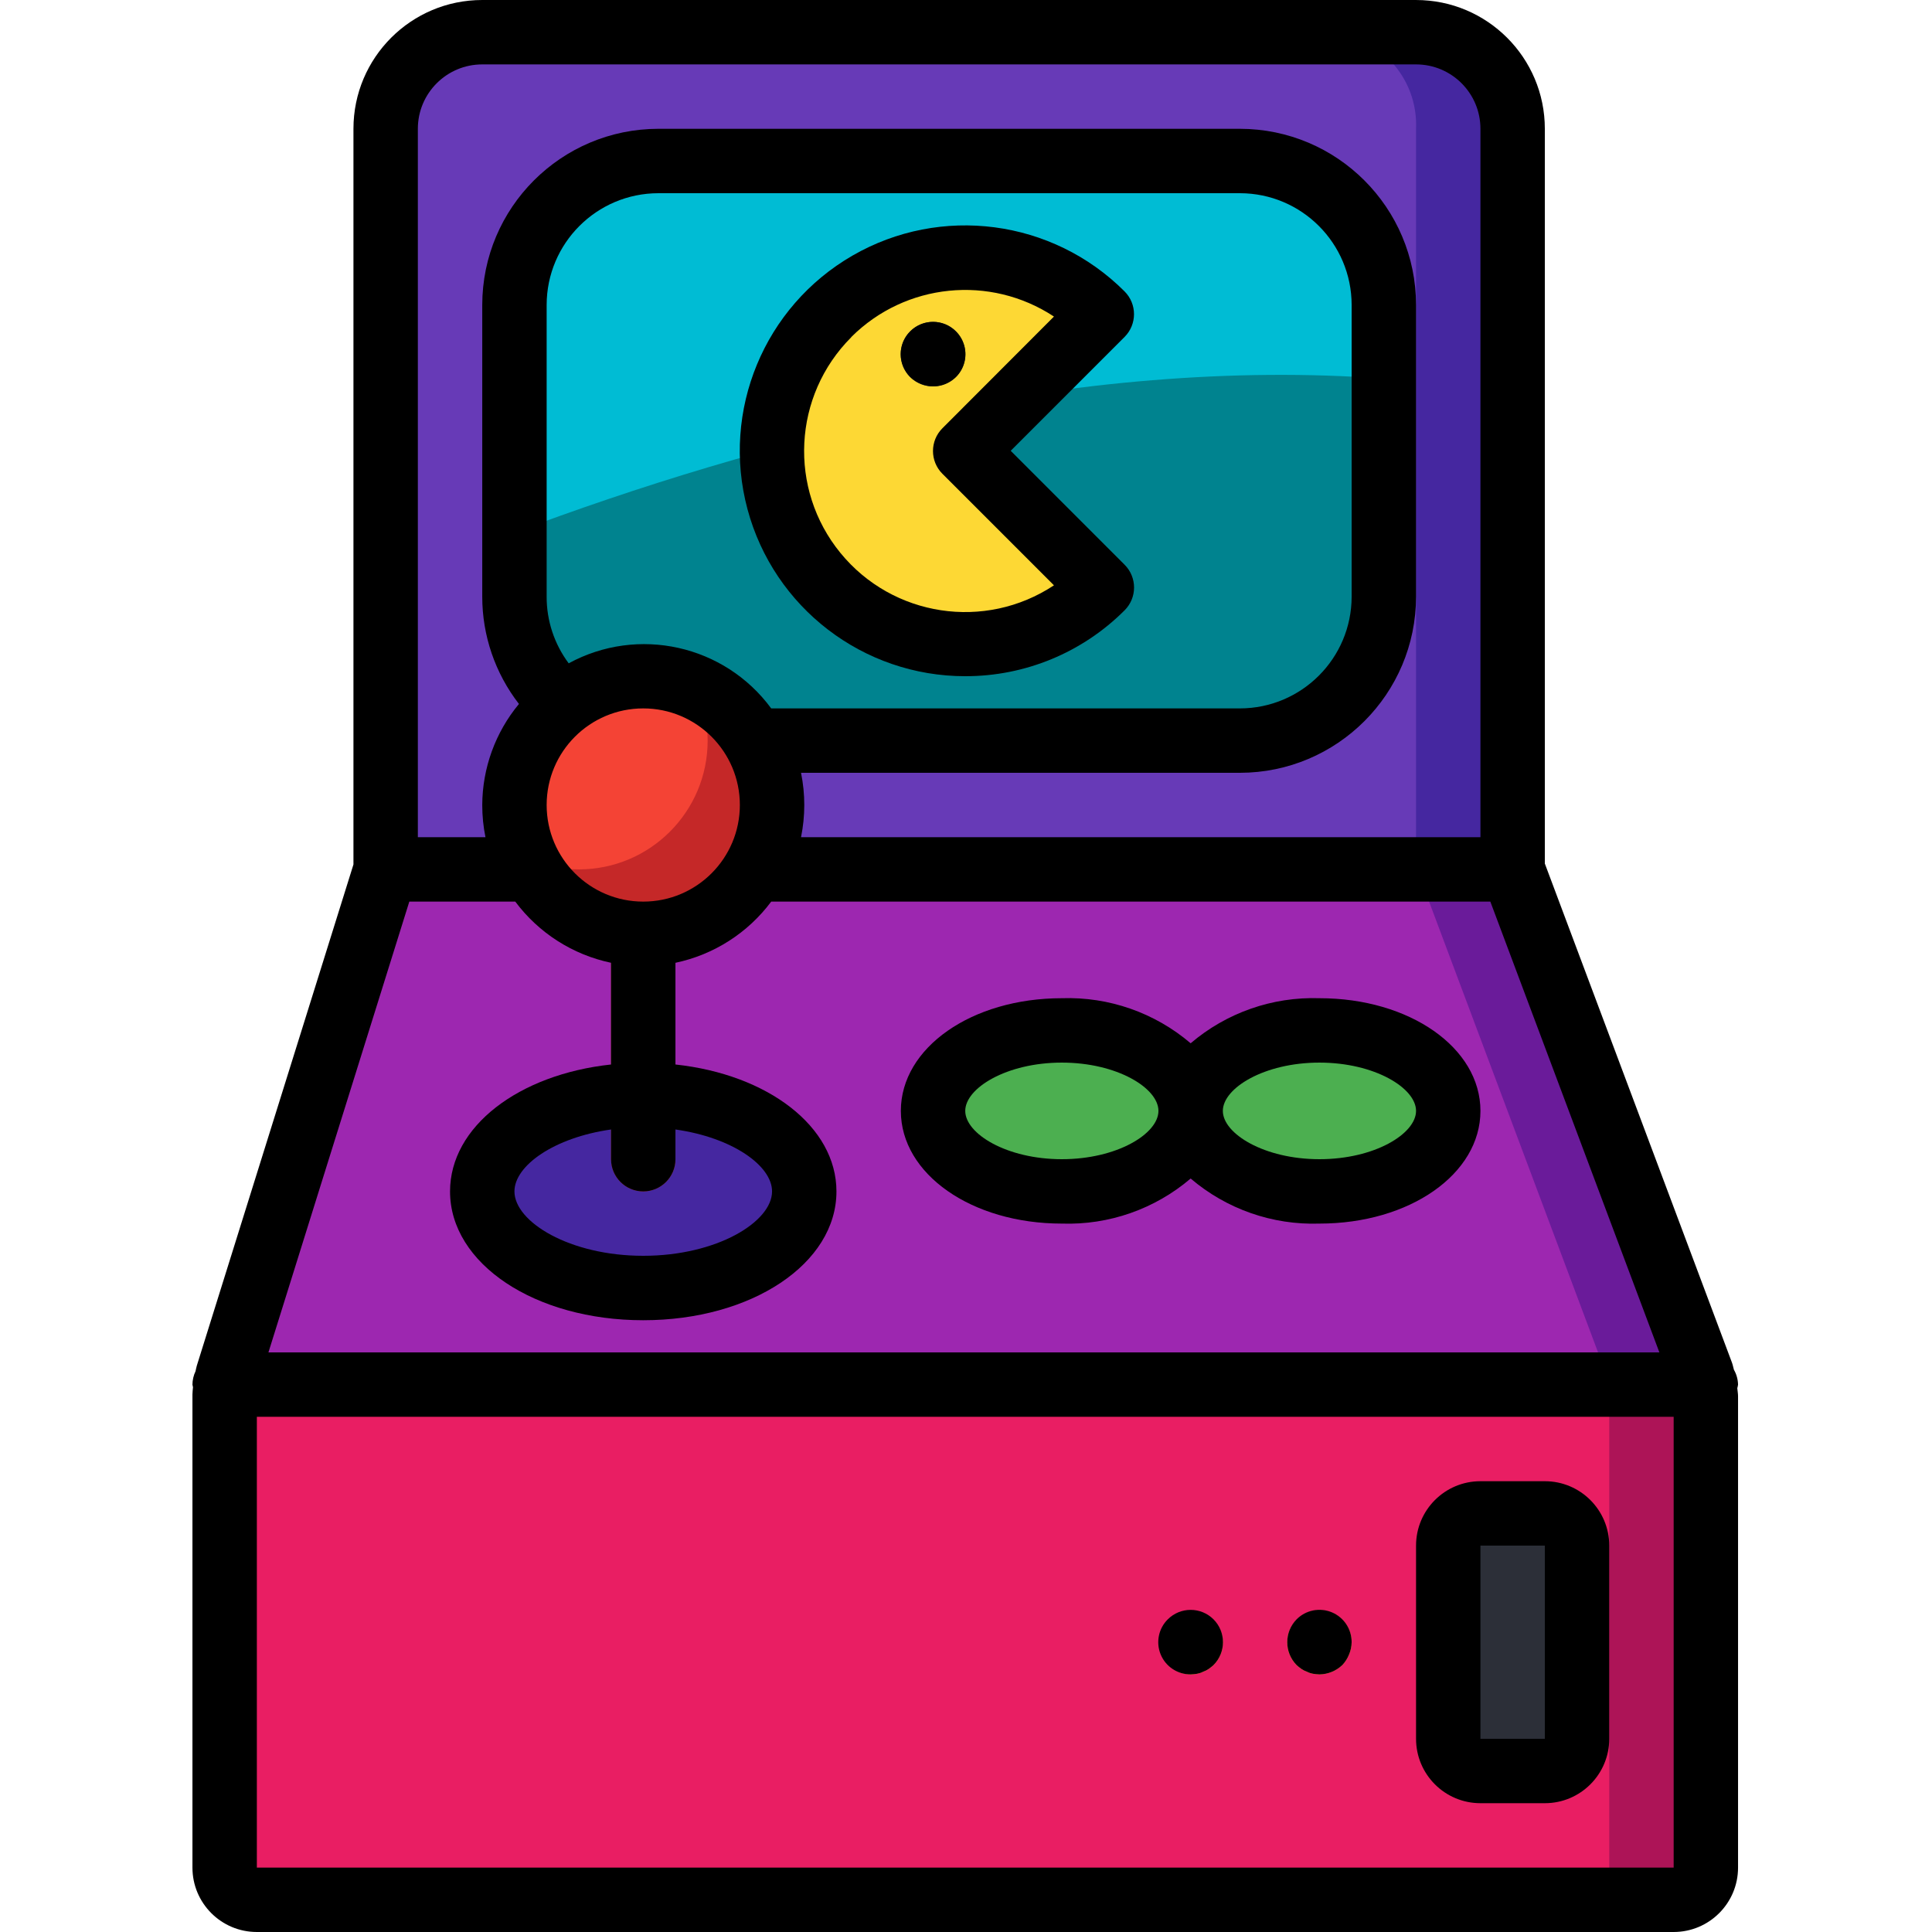
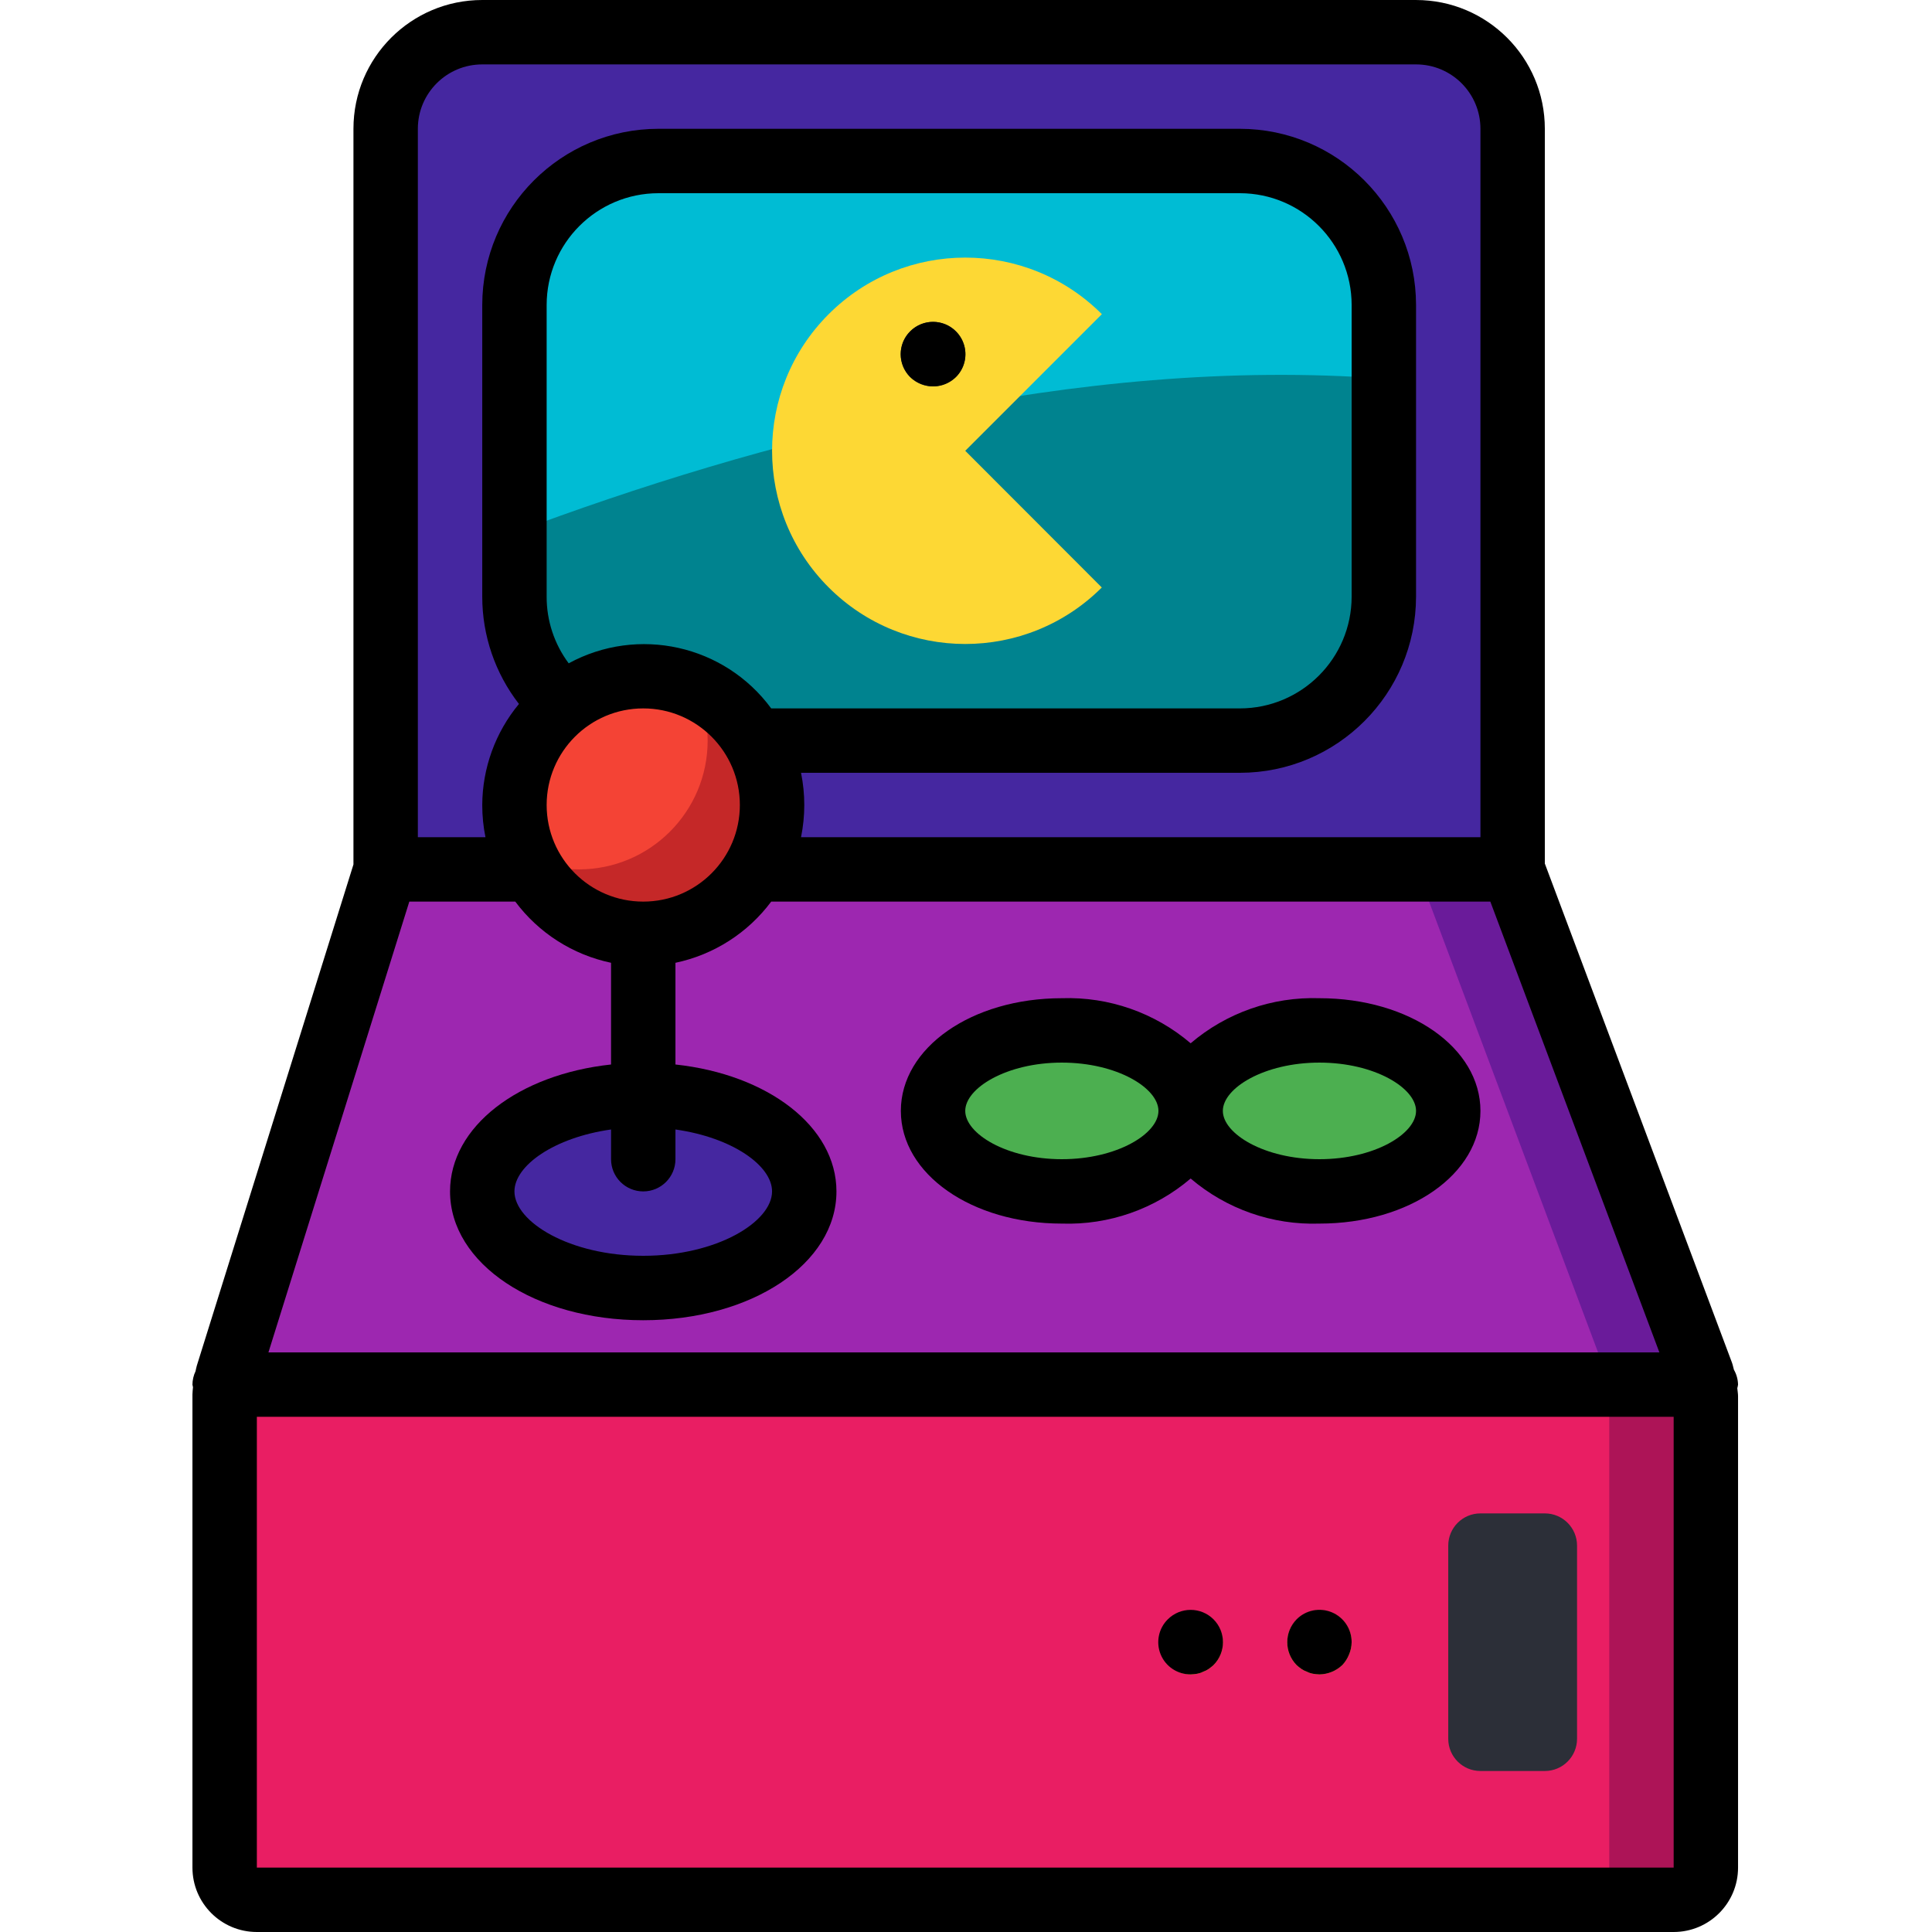
<svg xmlns="http://www.w3.org/2000/svg" height="512pt" viewBox="-51 0 512 512" width="512pt">
  <path d="m51.199 230.398v-196.266c0-14.137 11.461-25.598 25.602-25.598h247.465c14.141 0 25.602 11.461 25.602 25.598v196.266zm0 0" fill="#4527a0" />
-   <path d="m51.199 230.398v-196.266c-.578-13.523 9.887-24.969 23.406-25.598h226.254c13.52.629 23.984 12.074 23.406 25.598v196.266zm0 0" fill="#673ab7" />
  <path d="m315.734 80.812v77.309c.004 10.121-4.016 19.824-11.168 26.977-7.156 7.156-16.859 11.172-26.977 11.168h-128.598l-50.773-9.641c-8.223-7.188-12.922-17.582-12.887-28.504v-77.309c-.004-10.121 4.016-19.824 11.168-26.98 7.156-7.152 16.859-11.168 26.977-11.164h154.113c10.117-.004 19.82 4.012 26.977 11.164 7.152 7.156 11.172 16.859 11.168 26.98zm0 0" fill="#00838f" />
  <path d="m315.734 80.812v19.539c-81.324-6.145-166.57 16.812-230.402 40.789v-60.328c-.004-10.121 4.016-19.824 11.168-26.98 7.156-7.152 16.859-11.168 26.977-11.164h154.113c10.117-.004 19.82 4.012 26.977 11.164 7.152 7.156 11.172 16.859 11.168 26.98zm0 0" fill="#00bcd4" />
  <path d="m401.066 370.004v124.93c0 4.711-3.82 8.531-8.531 8.531h-375.469c-4.711 0-8.531-3.82-8.531-8.531v-125.355c.012-.883.066-1.766.168-2.645h392.109c.168 1.016.254 2.043.254 3.07zm0 0" fill="#ad1457" />
  <path d="m375.465 370.004v124.93c.137 4.551-3.426 8.363-7.977 8.531h-350.977c-4.551-.168-8.113-3.98-7.977-8.531v-125.355c.008-.883.062-1.766.16-2.645h366.531c.16 1.016.242 2.043.238 3.07zm0 0" fill="#e91e63" />
  <path d="m400.812 366.934h-392.109c.148-.836.348-1.664.598-2.477l41.898-134.059h298.668l50.09 133.633c.414.926.699 1.902.855 2.902zm0 0" fill="#6a1b9a" />
  <path d="m375.465 366.934h-366.762c.148-.836.348-1.664.598-2.477l41.898-134.059h273.324l50.09 133.633c.414.926.699 1.902.852 2.902zm0 0" fill="#9d27b0" />
  <path d="m264.535 294.398c0-11.781-15.285-21.332-34.137-21.332-18.852 0-34.133 9.551-34.133 21.332 0 11.785 15.281 21.336 34.133 21.336 18.852 0 34.137-9.551 34.137-21.336zm0 0" fill="#4caf50" />
  <path d="m332.801 294.398c0-11.781-15.281-21.332-34.133-21.332-18.852 0-34.133 9.551-34.133 21.332 0 11.785 15.281 21.336 34.133 21.336 18.852 0 34.133-9.551 34.133-21.336zm0 0" fill="#4caf50" />
  <path d="m162.133 315.734c0-14.141-19.102-25.602-42.668-25.602-23.562 0-42.664 11.461-42.664 25.602 0 14.137 19.102 25.598 42.664 25.598 23.566 0 42.668-11.461 42.668-25.598zm0 0" fill="#4527a0" />
  <path d="m341.332 401.066h17.066c4.715 0 8.535 3.82 8.535 8.535v51.199c0 4.711-3.82 8.531-8.535 8.531h-17.066c-4.711 0-8.531-3.82-8.531-8.531v-51.199c0-4.715 3.82-8.535 8.531-8.535zm0 0" fill="#2c2f38" />
  <path d="m240.988 155.691-36.188-36.227 36.207-36.207c-19.996-19.992-52.414-19.988-72.406.008-19.992 19.992-19.992 52.41 0 72.402 19.992 19.996 52.41 19.996 72.406.004zm0 0" fill="#fdd834" />
  <path d="m196.266 102.398c-3.465.023-6.602-2.059-7.93-5.258-1.328-3.203-.59-6.891 1.871-9.332 2.164-2.164 5.32-3.012 8.277-2.219 2.957.793 5.266 3.102 6.059 6.059.793 2.957-.055 6.113-2.219 8.277-1.637 1.559-3.797 2.441-6.059 2.473zm0 0" fill="#2c2f38" />
  <path d="m298.668 443.734c-.574-.02-1.145-.078-1.707-.172-.535-.094-1.055-.266-1.535-.512-.547-.188-1.062-.445-1.539-.77-.445-.312-.875-.656-1.277-1.023-2.715-2.734-3.258-6.945-1.328-10.281 1.926-3.332 5.852-4.961 9.574-3.977 3.723.988 6.32 4.348 6.344 8.199-.012 1.117-.246 2.219-.684 3.242-.41 1.047-1.02 2-1.789 2.816-1.637 1.559-3.801 2.441-6.059 2.477zm0 0" fill="#f0c419" />
  <path d="m264.535 443.734c-4.023-.043-7.461-2.91-8.215-6.863-.754-3.949 1.379-7.887 5.102-9.406 3.727-1.52 8.004-.207 10.23 3.145 2.227 3.348 1.785 7.805-1.059 10.648-.406.367-.836.711-1.281 1.023-.477.324-.992.582-1.535.77-.484.246-1.004.418-1.539.512-.562.094-1.133.152-1.703.172zm0 0" fill="#f0c419" />
-   <path d="m119.465 315.734c-4.711 0-8.531-3.82-8.531-8.535v-59.734c0-4.711 3.82-8.531 8.531-8.531 4.715 0 8.535 3.82 8.535 8.531v59.734c0 4.715-3.82 8.535-8.535 8.535zm0 0" fill="#c03a2b" />
  <path d="m153.602 213.332c.02 16.086-11.211 29.996-26.938 33.375-15.727 3.375-31.676-4.703-38.258-19.379-2.027-4.387-3.078-9.164-3.074-13.996 0-18.852 15.285-34.133 34.133-34.133 4.832.004 9.605 1.055 13.996 3.074 12.25 5.477 20.137 17.641 20.141 31.059zm0 0" fill="#c52828" />
  <path d="m136.535 196.266c0 18.852-15.285 34.133-34.137 34.133-4.832-.004-9.605-1.051-13.992-3.07-2.027-4.387-3.078-9.164-3.074-13.996 0-18.852 15.285-34.133 34.133-34.133 4.832.004 9.605 1.055 13.996 3.074 2.027 4.387 3.078 9.16 3.074 13.992zm0 0" fill="#f44335" />
  <path d="m324.266 0h-247.465c-18.852 0-34.133 15.281-34.133 34.133v194.961l-41.508 132.82c-.152.488-.223.992-.34 1.477-.531 1.109-.809 2.316-.82 3.543.035.238.082.477.145.707-.051.633-.145 1.266-.145 1.895v125.398c0 9.426 7.641 17.066 17.066 17.066h375.469c9.426 0 17.066-7.641 17.066-17.066v-124.902c0-.727-.137-1.434-.199-2.152.09-.309.156-.625.199-.945-.031-1.387-.406-2.742-1.094-3.941-.188-.648-.297-1.316-.539-1.945l-49.57-132.199v-194.715c0-18.852-15.281-34.133-34.133-34.133zm-266.793 238.934h28.082c6.203 8.316 15.227 14.082 25.379 16.215v26.953c-24.5 2.641-42.668 16.445-42.668 33.641 0 19.141 22.496 34.133 51.199 34.133 28.707 0 51.203-14.992 51.203-34.133 0-17.195-18.168-31-42.668-33.641v-26.953c10.152-2.133 19.176-7.898 25.379-16.215h190.574l44.801 119.465h-368.617zm36.395-80.812v-77.309c.02-16.348 13.266-29.594 29.609-29.613h154.113c16.344.02 29.59 13.266 29.609 29.613v77.309c-.02 16.348-13.266 29.594-29.609 29.613h-124.211c-12.391-16.836-35.309-21.938-53.668-11.949-3.809-5.098-5.859-11.297-5.844-17.664zm25.598 157.613c4.715 0 8.535-3.82 8.535-8.535v-7.875c15.078 2.133 25.602 9.582 25.602 16.41 0 8.055-14.594 17.066-34.137 17.066-19.539 0-34.133-9.012-34.133-17.066 0-6.828 10.523-14.277 25.602-16.41v7.875c0 4.715 3.82 8.535 8.531 8.535zm0-76.801c-14.137 0-25.598-11.461-25.598-25.602 0-14.137 11.461-25.598 25.598-25.598 14.141 0 25.602 11.461 25.602 25.598 0 14.141-11.461 25.602-25.602 25.602zm-42.664-221.867h247.465c9.426 0 17.066 7.641 17.066 17.066v187.734h-180.051c1.148-5.633 1.148-11.438 0-17.066h116.309c25.766-.027 46.648-20.91 46.676-46.68v-77.309c-.027-25.77-20.91-46.652-46.676-46.68h-154.113c-25.766.027-46.648 20.91-46.676 46.68v77.309c-.004 10.297 3.418 20.301 9.727 28.434-6.25 7.527-9.688 16.996-9.727 26.777-.004 2.867.281 5.727.852 8.535h-17.918v-187.734c0-9.426 7.641-17.066 17.066-17.066zm275.668 477.867h-335.402v-119.469h375.469v119.469zm0 0" />
  <path d="m230.398 324.266c12.473.414 24.645-3.848 34.137-11.945 9.488 8.098 21.664 12.359 34.133 11.945 23.891 0 42.664-13.125 42.664-29.867 0-16.742-18.773-29.863-42.664-29.863-12.469-.414-24.645 3.848-34.133 11.945-9.492-8.098-21.664-12.359-34.137-11.945-23.891 0-42.664 13.121-42.664 29.863 0 16.742 18.773 29.867 42.664 29.867zm68.27-42.664c14.652 0 25.598 6.758 25.598 12.797 0 6.043-10.945 12.801-25.598 12.801-14.652 0-25.602-6.758-25.602-12.801 0-6.039 10.949-12.797 25.602-12.797zm-68.27 0c14.652 0 25.602 6.758 25.602 12.797 0 6.043-10.949 12.801-25.602 12.801-14.648 0-25.598-6.758-25.598-12.801 0-6.039 10.949-12.797 25.598-12.797zm0 0" />
-   <path d="m358.398 392.535h-17.066c-9.426 0-17.066 7.641-17.066 17.066v51.199c0 9.426 7.641 17.066 17.066 17.066h17.066c9.426 0 17.066-7.641 17.066-17.066v-51.199c0-9.426-7.641-17.066-17.066-17.066zm-17.066 68.266v-51.199h17.066v51.199zm0 0" />
-   <path d="m204.801 179.199c15.84.027 31.043-6.258 42.238-17.469 3.332-3.332 3.332-8.73 0-12.062l-30.191-30.203 30.176-30.172c3.332-3.332 3.332-8.734 0-12.066-19.121-19.117-48.695-23.008-72.109-9.488-23.41 13.523-34.824 41.082-27.824 67.199 7.004 26.113 30.672 44.27 57.711 44.262zm-30.191-89.891c14.352-14.305 36.777-16.566 53.699-5.418l-29.559 29.602c-3.332 3.332-3.332 8.734 0 12.066l29.559 29.559c-18.273 12.094-42.734 8.379-56.594-8.594-13.859-16.973-12.605-41.684 2.895-57.172zm0 0" />
  <path d="m196.266 102.398c3.469.023 6.602-2.059 7.934-5.258 1.328-3.203.586-6.891-1.875-9.332-3.344-3.348-8.77-3.348-12.117 0-3.344 3.344-3.344 8.77 0 12.117 1.637 1.559 3.801 2.441 6.059 2.473zm0 0" />
  <path d="m292.609 429.141c-3.301 3.367-3.301 8.754 0 12.117.402.367.832.711 1.277 1.023.477.324.992.582 1.539.77.48.246 1 .418 1.535.512.562.094 1.133.152 1.707.172 2.258-.035 4.422-.918 6.059-2.477.77-.816 1.379-1.77 1.789-2.816.438-1.023.672-2.125.684-3.242.02-3.465-2.059-6.602-5.262-7.93-3.199-1.328-6.887-.59-9.328 1.871zm0 0" />
  <path d="m258.477 429.141c-2.465 2.441-3.203 6.129-1.875 9.332 1.332 3.203 4.465 5.281 7.934 5.262.57-.02 1.141-.078 1.703-.172.535-.094 1.055-.266 1.539-.512.543-.188 1.059-.445 1.535-.77.445-.312.875-.656 1.281-1.023 3.344-3.344 3.344-8.77 0-12.117-3.348-3.344-8.773-3.344-12.117 0zm0 0" />
</svg>